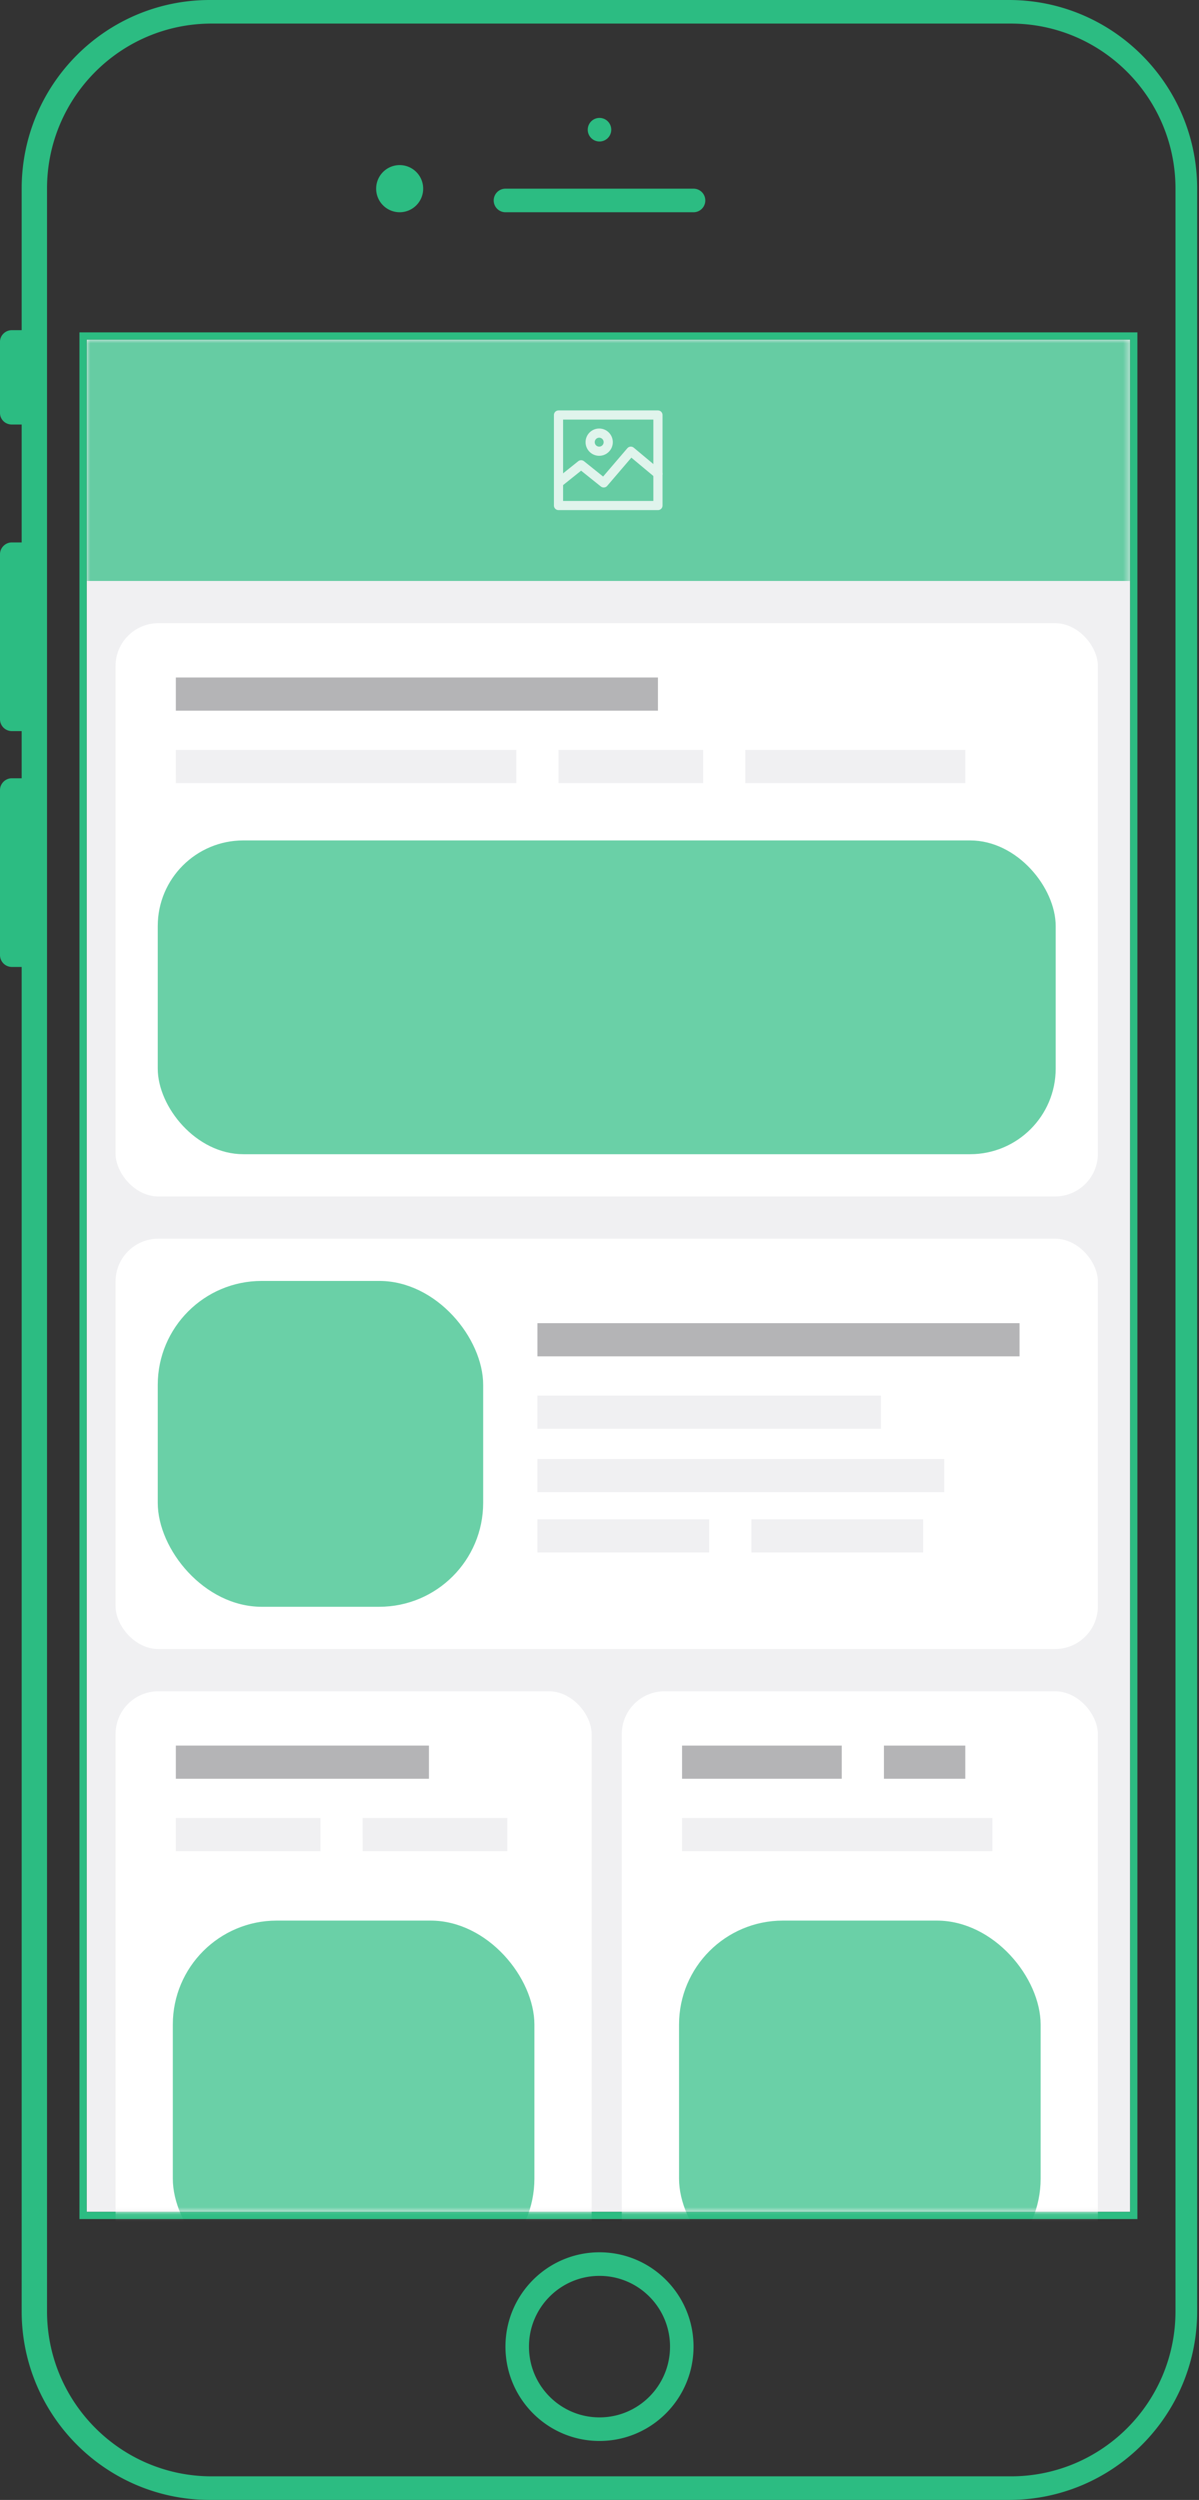
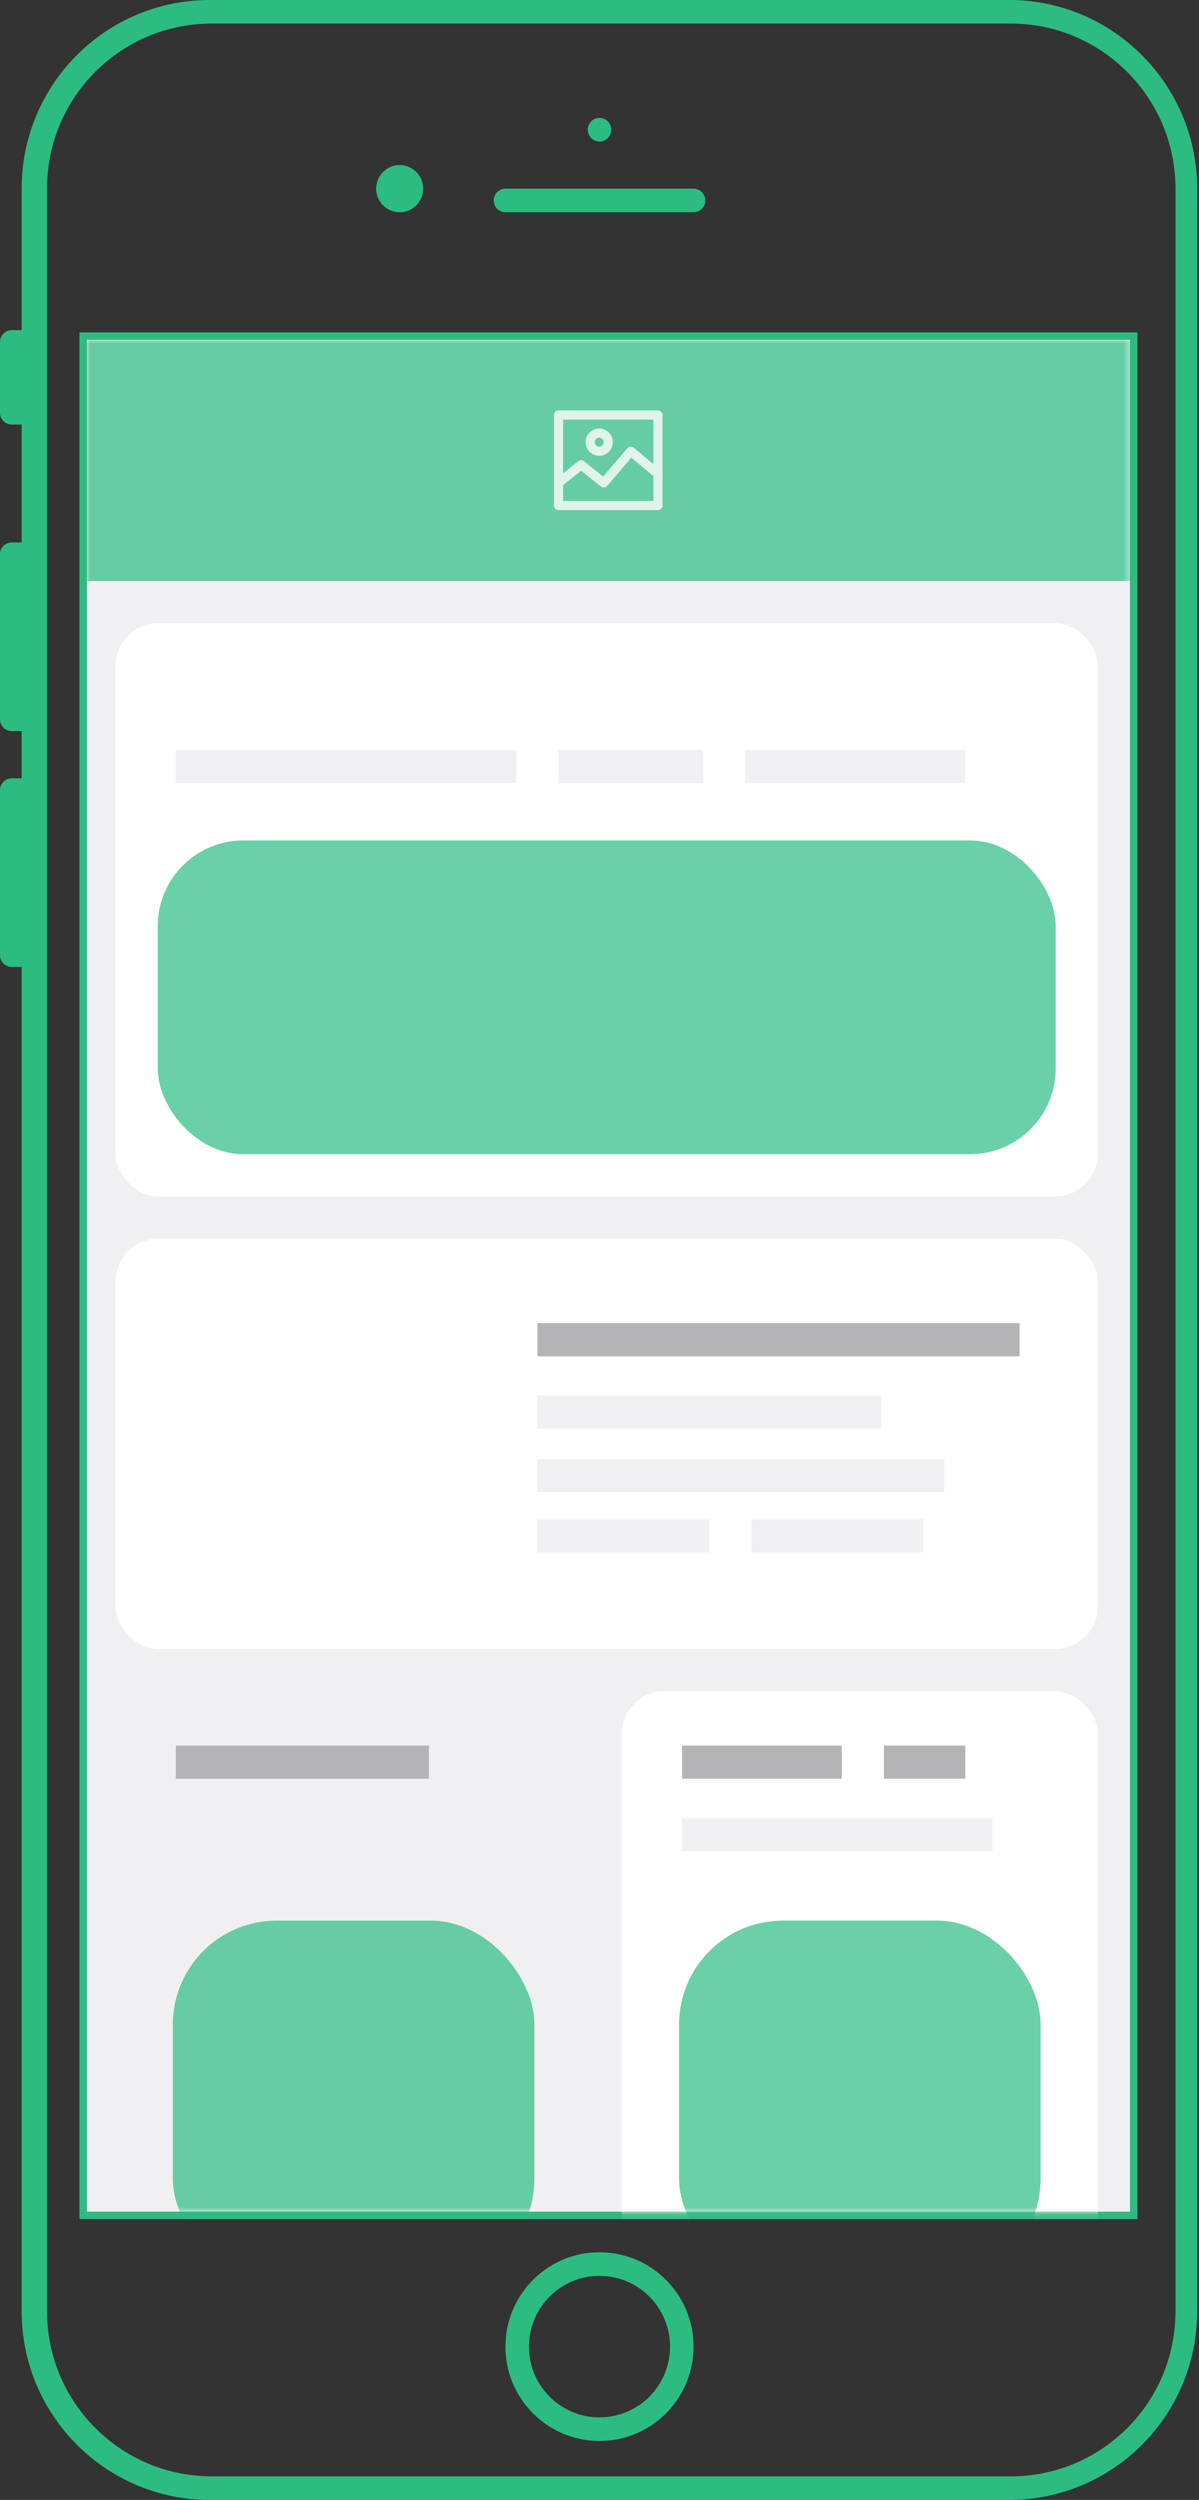
<svg xmlns="http://www.w3.org/2000/svg" xmlns:xlink="http://www.w3.org/1999/xlink" width="166" height="346" viewBox="0 0 166 346">
  <rect x="0" y="0" width="166" height="346" fill="#333333" stroke="none" />
  <defs>
    <path id="a" d="M0 0h144.47v259.13H0z" />
  </defs>
  <g fill="none">
    <path fill="#2CBC82" fill-rule="nonzero" d="M55.333 29.377a3.26 3.26 0 0 0 3.255-3.264 3.26 3.26 0 0 0-3.255-3.264 3.26 3.26 0 0 0-3.255 3.263 3.26 3.26 0 0 0 3.255 3.264zM83 19.585a1.63 1.63 0 0 0 1.627-1.632A1.63 1.63 0 0 0 83 16.32a1.63 1.63 0 0 0-1.627 1.632A1.63 1.63 0 0 0 83 19.585zm-14.647 8.16a1.63 1.63 0 0 1 1.638-1.632h26.02a1.63 1.63 0 0 1 1.637 1.632 1.63 1.63 0 0 1-1.638 1.632H69.99a1.63 1.63 0 0 1-1.637-1.632zM96.02 324.783c0-7.21-5.83-13.057-13.02-13.057-7.19 0-13.02 5.846-13.02 13.057S75.81 337.84 83 337.84c7.19 0 13.02-5.846 13.02-13.057zm-22.785 0c0-5.408 4.372-9.792 9.765-9.792 5.393 0 9.765 4.385 9.765 9.793 0 5.408-4.372 9.792-9.765 9.792-5.393 0-9.765-4.384-9.765-9.792zM6.51 319.887c0 12.606 10.215 22.85 22.802 22.85h110.63c12.612 0 22.803-10.22 22.803-22.85V26.113c0-12.606-10.215-22.85-22.803-22.85H29.312c-12.61 0-22.802 10.22-22.802 22.85v293.774zM29.058 0h110.63c14.39 0 26.057 11.71 26.057 26.113v293.774c0 14.422-11.64 26.113-26.057 26.113H29.058C14.666 346 3 334.29 3 319.887V26.113C3 11.69 14.64 0 29.058 0zM0 47.3c0-.885.755-1.602 1.627-1.602h1.628v13.057H1.627c-.897 0-1.627-.702-1.627-1.6v-9.856zm0 29.41c0-.903.755-1.635 1.627-1.635h1.628v26.114H1.627A1.645 1.645 0 0 1 0 99.554V76.71zm0 32.64c0-.902.755-1.633 1.627-1.633h1.628v26.113H1.627A1.645 1.645 0 0 1 0 132.197V109.35z" />
    <g transform="translate(12 47)">
      <mask id="b" fill="#fff">
        <use xlink:href="#a" />
      </mask>
      <use fill="#F0F0F2" xlink:href="#a" />
      <path stroke="#2CBC82" d="M-.5-.5h145.47v260.13H-.5z" />
      <g mask="url(#b)">
        <g transform="translate(4 187.08)">
-           <rect width="65.914" height="87.693" fill="#FFF" rx="5.926" />
          <rect width="50.061" height="50.111" x="7.926" y="31.737" fill="#2CBC82" fill-opacity=".7" rx="14.393" />
          <path fill="#B4B4B6" d="M8.344 7.517h35.043v4.593H8.344z" />
          <path fill="#F0F0F2" d="M8.344 17.54H28.37v4.592H8.343zm25.865 0h20.024v4.592H34.21z" />
          <rect width="65.914" height="87.693" x="70.086" fill="#FFF" rx="5.926" />
          <rect width="50.061" height="50.111" x="78.012" y="31.737" fill="#2CBC82" fill-opacity=".7" rx="14.393" />
          <path fill="#B4B4B6" d="M78.43 7.517h22.11v4.593H78.43zm27.95 0h11.264v4.593H106.38z" />
          <path fill="#F0F0F2" d="M78.43 17.54h42.968v4.592h-42.97z" />
        </g>
        <g transform="translate(4 280.619)">
          <rect width="136" height="39.671" fill="#FFF" rx="5.926" />
          <rect width="27.534" height="27.561" x="5.84" y="6.264" fill="#2CBC82" rx="8.466" />
          <path fill="#B4B4B6" d="M40.883 8.77h66.748v4.592H40.884z" />
        </g>
        <path fill="#2CBC82" fill-opacity=".7" d="M0 0h145v33.407H0z" />
        <g stroke="#FFF" stroke-linecap="round" stroke-linejoin="round" stroke-width="1.27" opacity=".8" style="mix-blend-mode:soft-light" transform="translate(65.325 10.44)">
          <path d="M0 9.396L3.13 6.89l3.128 2.506 3.754-4.385 3.755 3.133" />
          <path d="M0 0h13.767v12.528H0z" />
          <ellipse cx="5.632" cy="3.758" rx="1.252" ry="1.253" />
        </g>
        <g transform="translate(4 39.253)">
          <rect width="136" height="79.342" fill="#FFF" rx="5.926" />
          <rect width="124.319" height="43.429" x="5.84" y="30.066" fill="#2CBC82" fill-opacity=".7" rx="11.853" />
-           <path fill="#B4B4B6" d="M8.344 7.517h66.748v4.593H8.344z" />
          <path fill="#F0F0F2" d="M8.344 17.54h47.14v4.592H8.345zm52.98 0H81.35v4.592H61.325zm25.866 0h30.454v4.592H87.19z" />
        </g>
        <g transform="translate(4 124.441)">
          <rect width="136" height="56.792" fill="#FFF" rx="5.926" />
-           <rect width="45.055" height="45.099" x="5.84" y="5.846" fill="#2CBC82" fill-opacity=".7" rx="14.393" />
          <path fill="#B4B4B6" d="M58.405 11.692h66.748v4.593H58.405z" />
          <path fill="#F0F0F2" d="M58.405 21.715h47.558v4.593H58.405zm0 8.77h56.32v4.592h-56.32zm0 8.35h23.78v4.594h-23.78zm29.62 0h23.78v4.594h-23.78z" />
        </g>
      </g>
    </g>
  </g>
</svg>